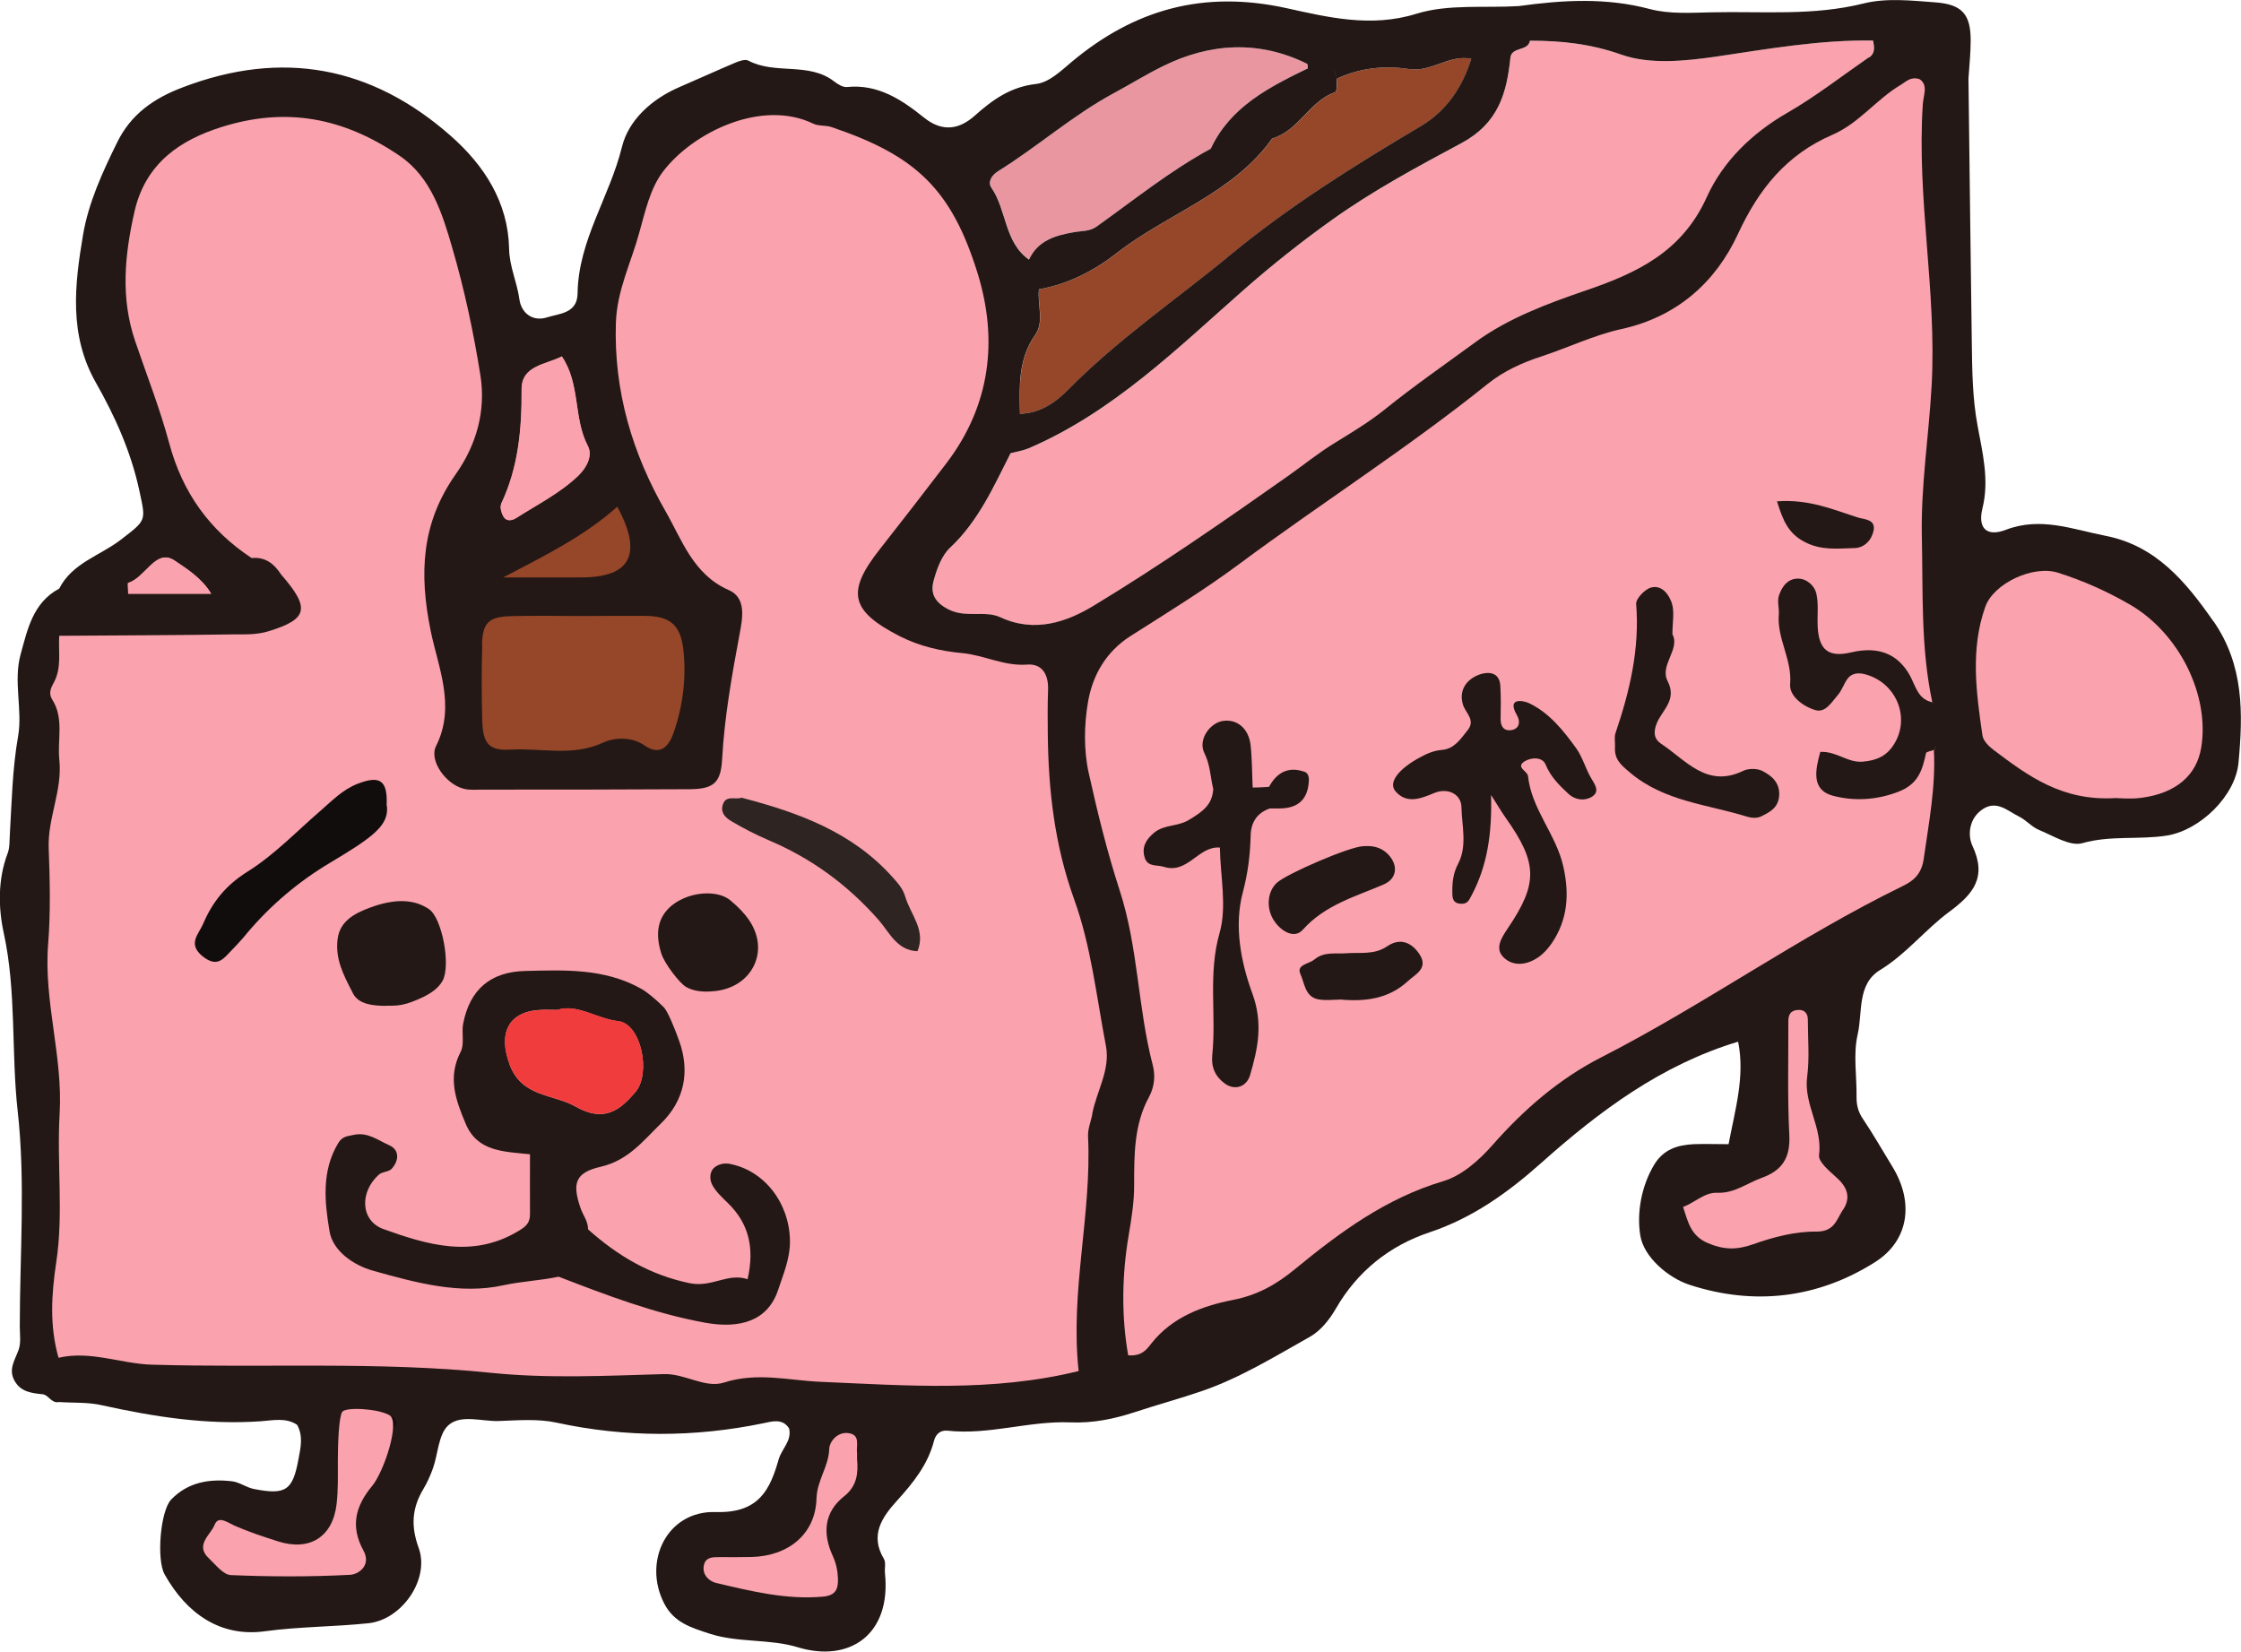
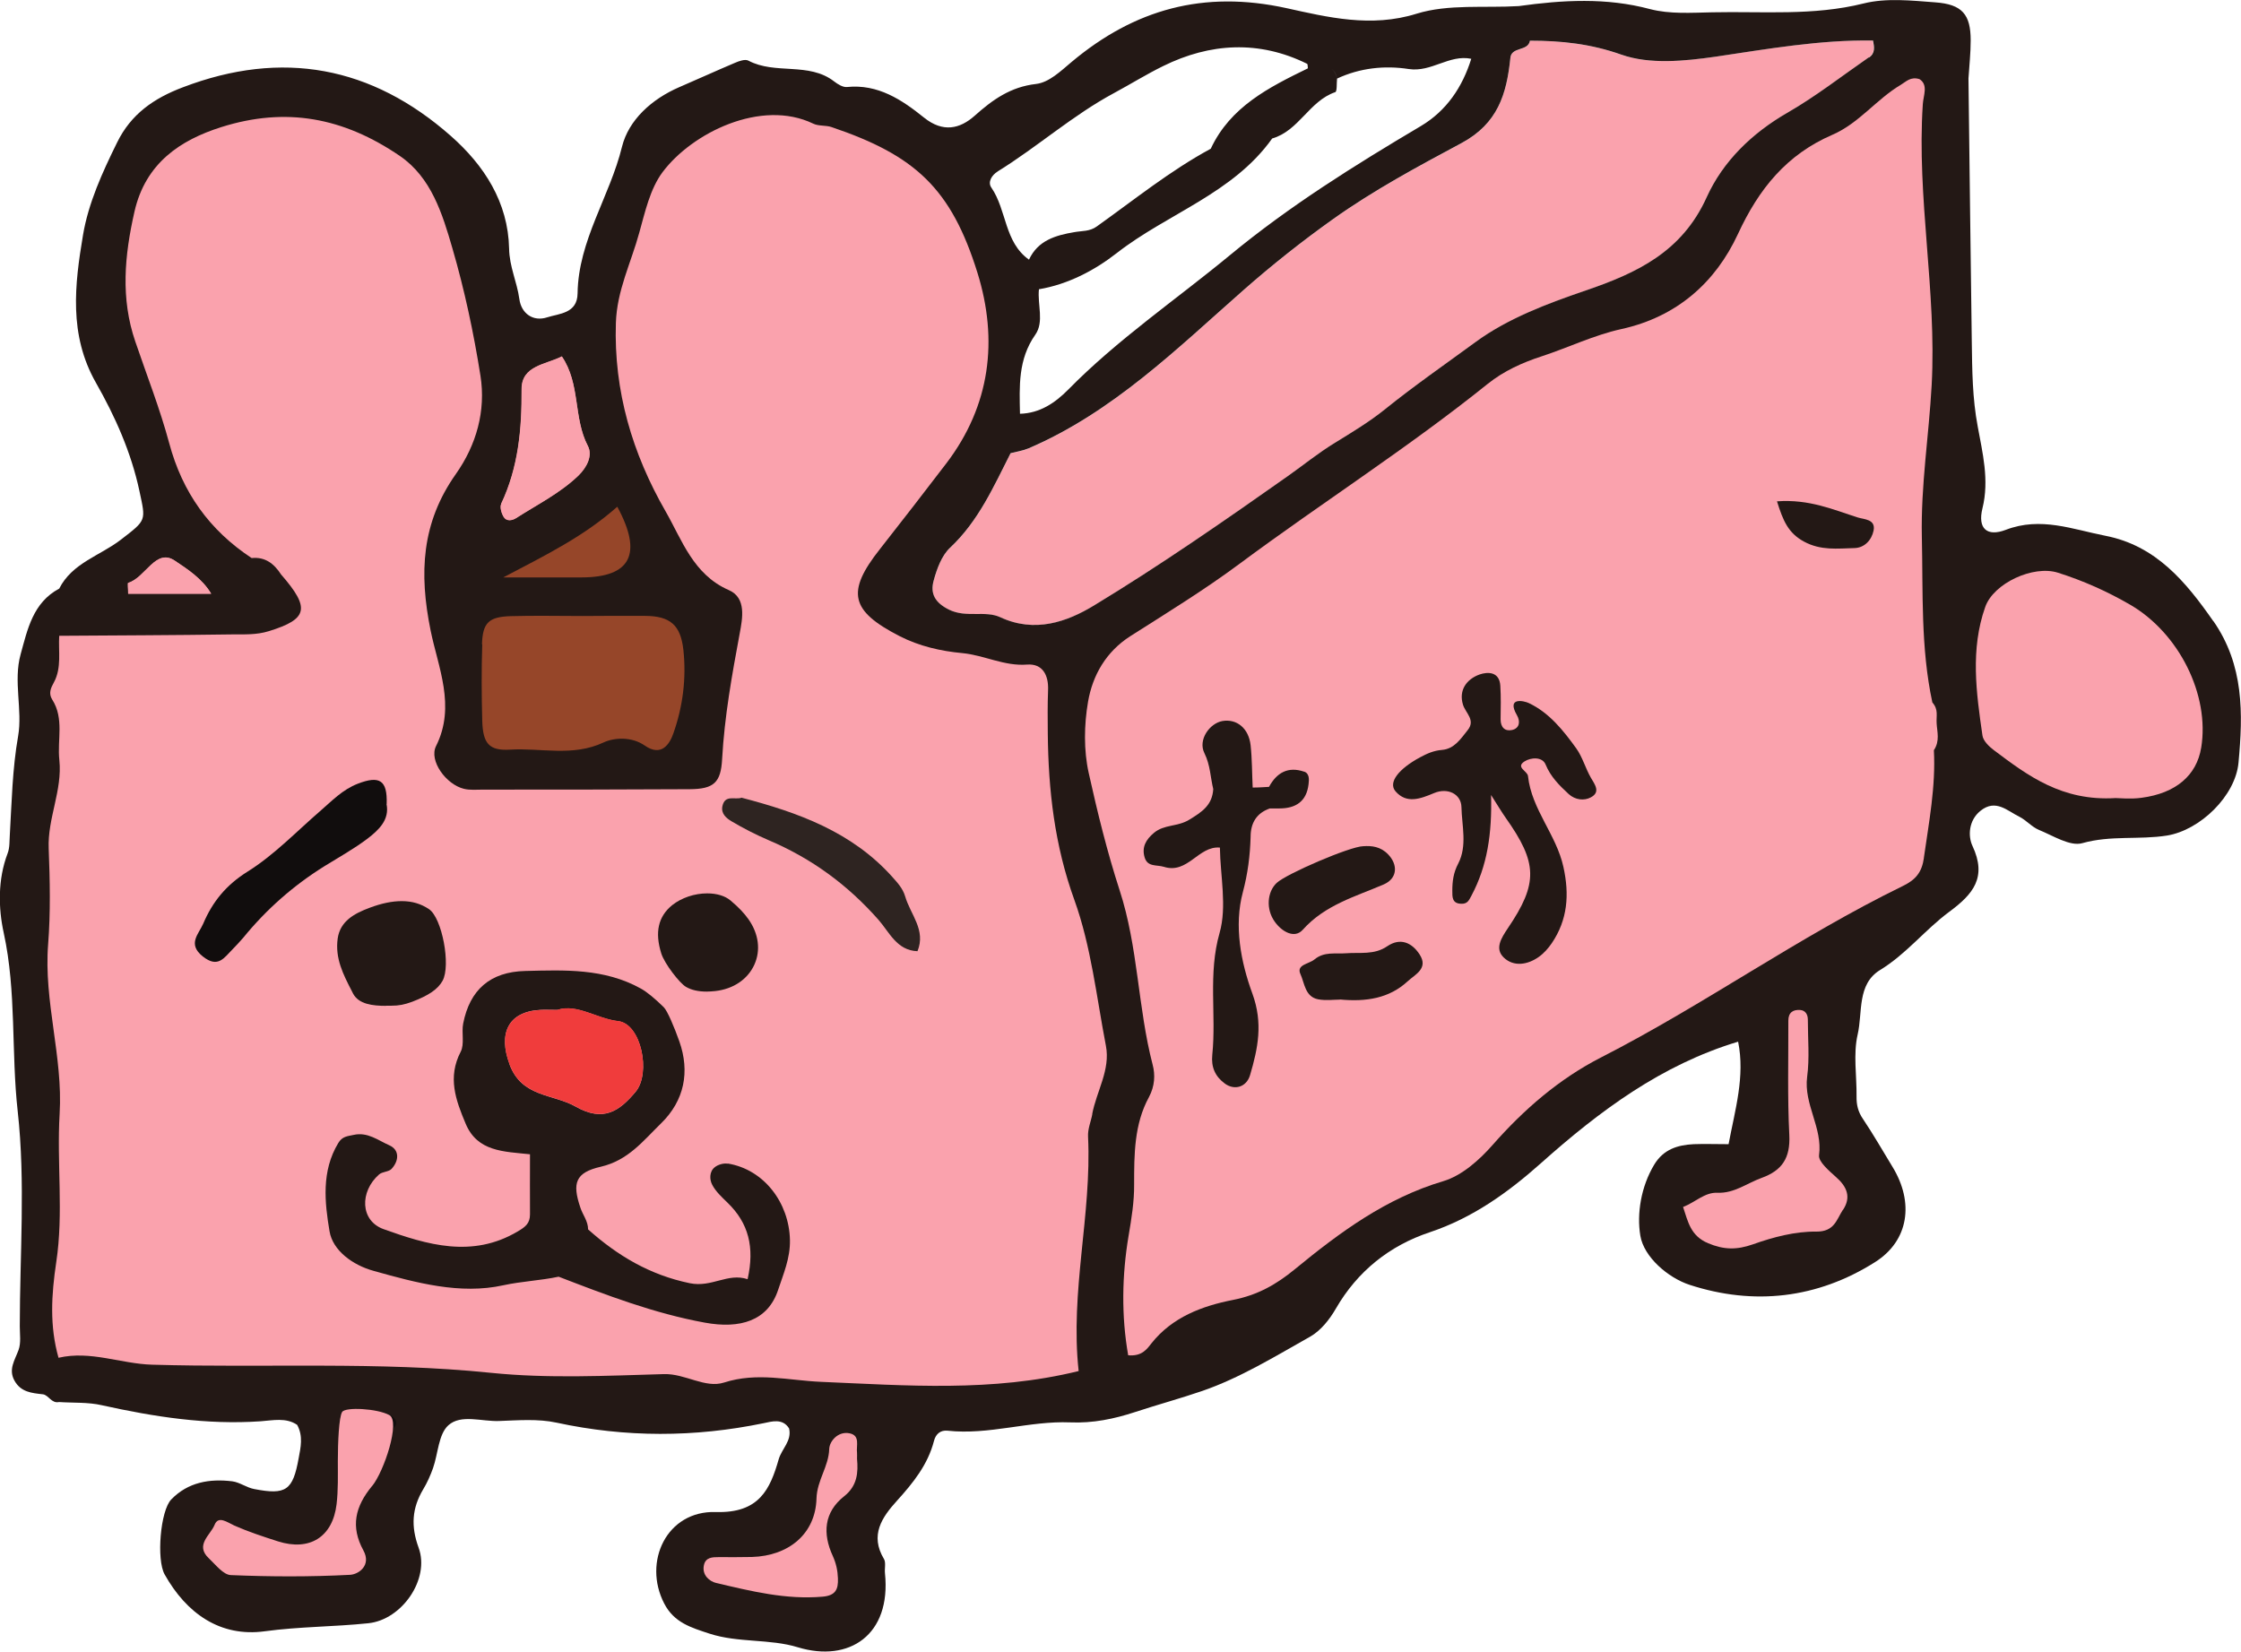
<svg xmlns="http://www.w3.org/2000/svg" id="_レイヤー_2" width="161.99" height="119.41" viewBox="0 0 161.99 119.41">
  <defs>
    <style>.cls-1{fill:#964629;}.cls-1,.cls-2,.cls-3,.cls-4,.cls-5,.cls-6,.cls-7,.cls-8{stroke-width:0px;}.cls-2{fill:#231815;}.cls-3{fill:#de919a;}.cls-4{fill:#2e2421;}.cls-5{fill:#faa2ad;}.cls-6{fill:#f03c3c;}.cls-7{fill:#110d0d;}.cls-8{fill:#e996a1;}</style>
  </defs>
  <g id="design">
    <path class="cls-5" d="M110.57,2.94c2.25,0,4.38.22,6.61,1.01,2.04.72,4.55.47,6.79.15,3.79-.56,7.55-1.23,11.4-1.17.09.45.18.91-.29,1.23-1.95,1.35-3.83,2.82-5.88,4-2.57,1.48-4.66,3.52-5.83,6.1-1.79,3.96-5.03,5.48-8.78,6.76-2.75.94-5.6,2.01-7.91,3.7-2.18,1.61-4.44,3.16-6.56,4.87-1.14.92-2.41,1.68-3.66,2.45-1.16.71-2.22,1.57-3.32,2.35-4.61,3.25-9.26,6.48-14.08,9.4-1.93,1.17-4.26,2-6.75.84-1.09-.51-2.44.06-3.69-.54-1.04-.51-1.39-1.17-1.13-2.11.23-.85.58-1.81,1.19-2.38,2.05-1.92,3.14-4.41,4.37-6.83.43-.11.89-.18,1.3-.35,6.08-2.61,10.72-7.2,15.57-11.47,2.06-1.81,4.18-3.49,6.41-5.08,2.96-2.11,6.15-3.82,9.32-5.52,2.62-1.41,3.25-3.54,3.52-6.09.03-.92,1.29-.5,1.42-1.31Z" />
    <path class="cls-8" d="M152.93,57.68c-3.88.24-6.34-1.61-8.8-3.46-.36-.27-.78-.68-.83-1.07-.45-3.1-.88-6.22.2-9.28.6-1.72,3.48-3.05,5.26-2.48,1.83.58,3.56,1.35,5.23,2.32,3.5,2.04,5.76,6.49,5.12,10.35-.33,1.99-1.82,3.28-4.31,3.61-.79.11-1.61.02-1.87.02Z" />
-     <path class="cls-1" d="M96.66,5.68c1.65-.77,3.44-.96,5.18-.69,1.64.25,2.93-1.07,4.52-.74-.64,2.05-1.79,3.76-3.64,4.86-4.79,2.84-9.49,5.77-13.81,9.34-3.9,3.22-8.11,6.08-11.68,9.71-.97.98-2.06,1.71-3.49,1.75-.04-1.98-.15-3.93,1.11-5.72.65-.93.14-2.18.26-3.28,2.12-.36,4.03-1.37,5.63-2.62,3.67-2.86,8.4-4.3,11.23-8.28,1.93-.55,2.68-2.71,4.56-3.35.14-.05.09-.64.13-.98Z" />
-     <path class="cls-8" d="M74.39,18.76c-1.79-1.27-1.6-3.58-2.72-5.21-.28-.4.03-.9.45-1.16,2.88-1.78,5.42-4.06,8.42-5.67,1.19-.64,2.36-1.37,3.55-1.95,3.37-1.66,6.91-1.88,10.39-.16.06.03.04.22.06.33-2.81,1.37-5.6,2.77-7.02,5.81-2.94,1.59-5.53,3.69-8.24,5.62-.51.37-1.06.31-1.62.41-1.35.23-2.63.59-3.28,1.99Z" />
    <path class="cls-1" d="M42.11,44.51c1.5,0,3,0,4.51,0,1.83.01,2.58.66,2.78,2.47.22,2.05-.04,4.08-.72,6.01-.27.78-.86,1.74-2.08.89-.92-.64-2.17-.59-2.97-.22-2.24,1.05-4.53.38-6.77.52-1.52.09-1.95-.46-2-2.07-.05-1.85-.06-3.7,0-5.54.05-1.56.49-1.98,2.07-2.03,1.73-.05,3.47-.01,5.2-.01h0Z" />
    <path class="cls-2" d="M160,44.92c-2.01-2.89-4.17-5.48-7.81-6.19-2.36-.46-4.68-1.4-7.2-.43-1.36.52-2.05-.09-1.69-1.55.51-2.05,0-4.04-.34-5.91-.39-2.06-.4-4.07-.43-6.11-.09-6.35-.16-12.71-.24-19.06h0c.06-.92.16-1.83.16-2.75,0-1.87-.61-2.61-2.56-2.75-1.72-.13-3.54-.33-5.18.08-3.64.91-7.3.56-10.95.64-1.5.03-3.06.14-4.48-.23-3.18-.85-6.33-.66-9.5-.22-2.47.15-5.08-.16-7.38.55-3.29,1.03-6.45.25-9.4-.4-6.01-1.32-11,.09-15.53,3.88-.81.68-1.64,1.49-2.58,1.6-1.84.21-3.13,1.13-4.44,2.3-1.06.94-2.28,1.24-3.66.13-1.59-1.28-3.32-2.44-5.57-2.21-.29.03-.66-.2-.92-.4-1.84-1.43-4.26-.47-6.21-1.51-.23-.12-.66.03-.96.16-1.35.57-2.68,1.18-4.03,1.76-1.99.86-3.66,2.37-4.14,4.31-.88,3.6-3.16,6.77-3.21,10.6-.02,1.46-1.33,1.45-2.2,1.73-1.01.33-1.87-.27-2.01-1.33-.17-1.23-.72-2.34-.74-3.64-.07-3.35-1.8-6.02-4.22-8.15-5.71-5.03-12.18-6.25-19.36-3.51-2.09.79-3.75,1.93-4.76,4-1.06,2.15-2.07,4.36-2.46,6.68-.6,3.58-1.04,7.2.93,10.67,1.39,2.44,2.55,5.03,3.15,7.84.46,2.16.53,2.07-1.34,3.51-1.5,1.16-3.52,1.68-4.46,3.54-1.9,1.01-2.29,2.94-2.79,4.75-.54,1.95.15,4.02-.18,5.91-.42,2.39-.46,4.75-.6,7.13-.03.45,0,.94-.16,1.35-.72,1.89-.67,3.97-.28,5.75.93,4.27.53,8.61,1.01,12.89.57,5.13.15,10.37.15,15.55,0,.57.1,1.19-.09,1.71-.27.74-.75,1.4-.29,2.22.46.82,1.23.89,2.05.98.41.05.62.68,1.17.56,1.03.07,2.09,0,3.09.23,3.79.84,7.58,1.43,11.48,1.16.87-.06,1.84-.29,2.64.26.45.82.25,1.64.11,2.4-.42,2.35-.92,2.68-3.21,2.24-.55-.1-1.05-.49-1.59-.56-1.64-.2-3.2.06-4.41,1.31-.79.81-1.08,4.35-.48,5.42,1.58,2.82,4.02,4.55,7.24,4.11,2.5-.34,5-.32,7.48-.58,2.44-.25,4.47-3.2,3.64-5.46-.57-1.56-.48-2.86.33-4.22.29-.48.52-1,.71-1.53.37-1.05.39-2.45,1.11-3.1.91-.82,2.42-.26,3.67-.31,1.38-.05,2.82-.17,4.15.12,5,1.08,9.97,1.07,14.96.04.59-.12,1.38-.38,1.85.38.21.89-.53,1.47-.75,2.22-.62,2.16-1.4,3.92-4.55,3.82-3.54-.11-5.29,3.59-3.73,6.61.72,1.4,1.97,1.75,3.27,2.18,2.09.68,4.35.36,6.4.99,3.7,1.12,6.75-.89,6.29-5.35-.04-.34.08-.77-.07-1.03-1.04-1.73-.15-3.02.95-4.23,1.16-1.28,2.22-2.6,2.66-4.3.13-.52.48-.8.98-.75,3,.33,5.9-.72,8.87-.6,1.64.07,3.18-.25,4.7-.75,1.61-.53,3.27-.98,4.84-1.52,2.73-.94,5.27-2.5,7.81-3.93.76-.43,1.4-1.24,1.85-2.02,1.57-2.72,3.9-4.56,6.78-5.52,3.12-1.04,5.68-2.89,8.04-4.99,4.25-3.79,8.72-7.12,14.26-8.79.51,2.52-.22,4.91-.69,7.41-.93,0-1.73-.03-2.53,0-1.16.06-2.17.37-2.84,1.47-.97,1.61-1.27,3.57-1.01,5.14.25,1.54,2,3.05,3.57,3.56,4.64,1.51,9.23.99,13.39-1.64,2.46-1.55,2.84-4.32,1.27-6.89-.71-1.16-1.38-2.34-2.14-3.47-.35-.51-.47-1.02-.46-1.61.02-1.5-.25-3.07.08-4.49.37-1.59-.06-3.63,1.62-4.66,1.9-1.16,3.25-2.91,4.99-4.2,1.75-1.29,2.75-2.5,1.69-4.77-.33-.7-.29-1.84.58-2.54,1.1-.88,1.93,0,2.81.43.5.25.9.74,1.41.95,1.03.42,2.25,1.21,3.14.96,2.05-.58,4.1-.23,6.12-.55,2.4-.39,4.95-2.87,5.17-5.27.33-3.55.4-7.05-1.82-10.24ZM95.9,4.89c.1,0,.19.03.27.06.21.09.39.3.48.73,1.65-.77,3.44-.96,5.18-.69,1.64.25,2.93-1.07,4.52-.74-.64,2.05-1.79,3.76-3.64,4.86-4.79,2.84-9.49,5.77-13.81,9.34-3.9,3.22-8.11,6.08-11.68,9.71-.97.98-2.06,1.71-3.49,1.75-.04-1.98-.15-3.93,1.11-5.72.65-.93.14-2.18.26-3.28,2.12-.36,4.03-1.37,5.63-2.62,3.67-2.86,8.4-4.3,11.23-8.28,1.93-.55,2.68-2.71,4.56-3.35.14-.05.09-.64.13-.98-.1-.43-.27-.64-.48-.73-.09-.04-.18-.06-.27-.06-.05,0-.1,0-.15,0,.05,0,.1,0,.15,0ZM95.74,4.89c-.09,0-.18.01-.28.03.09-.01.19-.02.28-.03ZM72.12,12.39c2.88-1.78,5.42-4.06,8.42-5.67,1.19-.64,2.36-1.37,3.55-1.95,3.37-1.66,6.91-1.88,10.39-.16.06.03.04.22.06.33-2.81,1.37-5.6,2.77-7.02,5.81-2.94,1.59-5.53,3.69-8.24,5.62-.51.37-1.06.31-1.62.41-1.35.23-2.63.59-3.28,1.99-1.79-1.27-1.6-3.58-2.72-5.21-.28-.4.03-.9.45-1.16ZM135.08,4.15c-1.95,1.35-3.83,2.82-5.88,4-2.57,1.48-4.66,3.52-5.83,6.1-1.79,3.96-5.03,5.48-8.78,6.76-2.75.94-5.6,2.01-7.91,3.7-2.18,1.6-4.44,3.16-6.56,4.87-1.14.92-2.41,1.68-3.66,2.45-1.16.71-2.22,1.57-3.32,2.35-4.61,3.25-9.26,6.48-14.08,9.4-1.93,1.17-4.26,2-6.75.84-1.09-.51-2.44.06-3.69-.54-1.04-.51-1.39-1.17-1.13-2.11.23-.85.58-1.81,1.19-2.38,2.05-1.92,3.14-4.41,4.37-6.83.43-.11.89-.18,1.3-.35,6.08-2.61,10.72-7.2,15.57-11.47,2.06-1.81,4.18-3.49,6.41-5.08,2.96-2.11,6.15-3.82,9.32-5.52,2.62-1.41,3.25-3.54,3.52-6.09h0c.03-.92,1.29-.5,1.42-1.31,2.25,0,4.38.22,6.61,1.01,2.04.72,4.55.47,6.79.15,3.79-.56,7.55-1.23,11.4-1.17.09.45.18.91-.29,1.23Z" />
    <path class="cls-3" d="M40.61,25.76c1.36,2,.82,4.44,1.88,6.47.36.68-.04,1.53-.69,2.16-1.33,1.27-2.96,2.08-4.49,3.06-.28.18-.69.26-.9-.08-.16-.26-.29-.7-.18-.94,1.25-2.64,1.5-5.42,1.48-8.3,0-1.71,1.77-1.77,2.91-2.36Z" />
    <path class="cls-1" d="M44.62,36.63q2.77,5.1-2.58,5.11c-1.61,0-3.21,0-5.66,0,3.24-1.7,5.83-2.98,8.24-5.11Z" />
    <path class="cls-3" d="M15.28,42.92h-6.01c0-.38-.05-.77,0-.79,1.25-.38,1.98-2.53,3.36-1.6.88.59,1.98,1.29,2.63,2.39Z" />
    <path class="cls-7" d="M27.76,103.58c-.43-.05-.86-.11-1.28-.16-.12-1.38.82-1.61,1.68-1.15.83.45.5,1.09-.4,1.31Z" />
    <path class="cls-5" d="M36.22,36.42c1.25-2.64,1.5-5.42,1.48-8.3,0-1.71,1.77-1.77,2.91-2.36,1.36,2,.82,4.44,1.88,6.47.36.68-.04,1.53-.69,2.16-1.33,1.27-2.96,2.08-4.49,3.06-.28.18-.69.26-.9-.08-.16-.26-.29-.7-.18-.94Z" />
    <path class="cls-1" d="M34.84,46.57c.05-1.56.49-1.98,2.07-2.03,1.73-.05,3.47-.01,5.2-.01h0c1.5-.01,3-.02,4.51-.01,1.83.01,2.58.66,2.78,2.47.22,2.05-.04,4.08-.72,6.01-.27.78-.86,1.74-2.08.89-.92-.64-2.17-.59-2.97-.22-2.24,1.05-4.53.38-6.77.52-1.52.09-1.95-.46-2-2.07-.05-1.85-.06-3.7,0-5.54Z" />
    <path class="cls-5" d="M9.28,42.13c1.25-.38,1.98-2.53,3.36-1.6.88.59,1.98,1.29,2.63,2.39h-6.01c0-.38-.05-.77,0-.79Z" />
    <path class="cls-5" d="M78.96,80.53c-.1.54-.34,1.07-.31,1.64.27,5.64-1.31,11.18-.68,16.94-6.26,1.54-12.47,1.04-18.62.78-2.36-.1-4.61-.72-7.01.05-1.37.44-2.8-.65-4.34-.61-4.16.12-8.37.33-12.49-.09-8.17-.84-16.34-.35-24.51-.59-2.25-.06-4.45-1.04-6.77-.5-.65-2.3-.52-4.53-.16-6.94.53-3.49.03-7.13.24-10.69.25-4.14-1.16-8.13-.83-12.27.18-2.29.13-4.61.04-6.91-.09-2.19,1-4.2.77-6.4-.16-1.45.36-2.99-.51-4.36-.29-.46-.11-.84.12-1.26.57-1.06.31-2.24.38-3.36,4.15-.03,8.31-.04,12.46-.1.9-.01,1.79.05,2.71-.24,2.8-.87,3-1.65.87-4.09-.5-.77-1.14-1.29-2.13-1.19h0c-3.05-2.01-5.01-4.75-5.96-8.31-.67-2.49-1.62-4.9-2.45-7.34-1.07-3.13-.78-6.21-.06-9.39.8-3.52,3.33-5.18,6.27-6.11,4.68-1.48,8.83-.7,12.91,2.08,2.28,1.56,3.08,4.19,3.8,6.67.88,3.02,1.54,6.12,2.03,9.22.4,2.54-.29,5-1.78,7.11-2.48,3.51-2.67,7.15-1.82,11.32.53,2.62,1.84,5.46.39,8.34-.53,1.06.73,2.78,2.01,3.09.44.11.92.06,1.38.06,4.98,0,9.95,0,14.93-.03,1.77-.01,2.27-.48,2.36-2.19.17-3.06.71-6.06,1.27-9.07.2-1.08.5-2.57-.78-3.13-2.58-1.12-3.39-3.63-4.58-5.7-2.39-4.16-3.75-8.68-3.59-13.61.07-2.35,1.1-4.36,1.69-6.53.42-1.5.78-3.16,1.68-4.37,2.12-2.84,7.13-5.33,10.9-3.51.39.19.91.1,1.33.25,6.03,2.04,8.64,4.43,10.54,10.54,1.5,4.84.94,9.57-2.25,13.76-1.59,2.08-3.19,4.15-4.81,6.21-2.45,3.1-2.12,4.46,1.42,6.28,1.44.74,3.01,1.09,4.53,1.23,1.6.15,3.04.96,4.7.83,1.11-.08,1.56.76,1.51,1.86-.04,1.04-.03,2.08-.02,3.12.04,4.1.49,8.08,1.92,12.03,1.21,3.35,1.6,7,2.28,10.54.34,1.75-.68,3.29-.99,4.95Z" />
    <path class="cls-5" d="M159.11,54.06c-.33,1.99-1.82,3.28-4.31,3.61-.79.11-1.61.02-1.87.02-3.88.24-6.34-1.61-8.8-3.46-.36-.27-.78-.68-.83-1.07-.45-3.1-.88-6.22.2-9.28.6-1.72,3.48-3.05,5.26-2.48,1.83.58,3.56,1.35,5.23,2.32,3.5,2.04,5.76,6.49,5.12,10.35Z" />
    <path class="cls-2" d="M52.59,84.12c-.29-.05-.7.07-.93.26-.4.32-.37.9-.18,1.26.25.49.7.9,1.11,1.3,1.52,1.47,1.97,3.22,1.45,5.53-1.44-.48-2.58.62-4.18.29-2.9-.6-5.22-1.99-7.35-3.89,0-.6-.39-1.05-.56-1.58-.6-1.77-.36-2.53,1.48-2.95,1.98-.46,3.06-1.87,4.34-3.12,1.72-1.67,2.1-3.76,1.34-5.93-.36-1.02-.87-2.23-1.13-2.48-.59-.58-1.2-1.1-1.66-1.35-2.64-1.47-5.51-1.34-8.35-1.27-2.54.06-4.01,1.36-4.49,3.8-.13.67.11,1.48-.18,2.04-.96,1.85-.36,3.49.36,5.2.85,2.03,2.75,2.01,4.65,2.21,0,1.6-.01,2.97,0,4.34,0,.66-.33.91-.89,1.24-3.29,1.95-6.55.96-9.7-.17-1.69-.61-1.73-2.71-.32-3.95.24-.21.69-.18.9-.4.55-.59.59-1.38-.16-1.71-.8-.35-1.57-.98-2.58-.75-.45.1-.82.1-1.11.59-1.23,2.03-.98,4.3-.63,6.38.23,1.38,1.66,2.44,3.19,2.86,3.07.86,6.25,1.73,9.37,1.04,1.34-.29,2.68-.34,4-.62,3.45,1.33,6.89,2.65,10.56,3.32,2.55.47,4.57-.12,5.31-2.38.37-1.12.88-2.28.85-3.6-.06-2.68-1.87-5.09-4.49-5.52ZM36.83,76.92c-.82-2.21-.11-3.79,2.22-3.92.34-.02.69,0,1.25,0,1.43-.45,2.83.64,4.39.82,1.66.19,2.38,3.75,1.26,5.1-1.18,1.41-2.33,2.21-4.33,1.08-1.65-.94-3.9-.66-4.79-3.06Z" />
    <path class="cls-7" d="M27.94,58.12c.23,1.13-.55,1.87-1.37,2.5-.98.74-2.06,1.34-3.11,1.99-2.25,1.4-4.21,3.13-5.88,5.18-.21.25-.61.67-.73.79-.65.65-1.08,1.44-2.19.56-1.13-.9-.3-1.61.03-2.37.67-1.58,1.65-2.79,3.2-3.76,1.91-1.19,3.52-2.88,5.24-4.37.86-.74,1.62-1.56,2.74-1.99,1.56-.6,2.14-.26,2.08,1.47Z" />
    <path class="cls-4" d="M53.59,57.66c4.1,1.07,7.99,2.47,10.91,5.73.37.42.75.81.93,1.41.38,1.31,1.52,2.43.89,3.96-1.5-.05-2.04-1.39-2.82-2.27-2.23-2.53-4.84-4.44-7.93-5.75-.93-.4-1.83-.86-2.69-1.37-.37-.22-.78-.55-.66-1.1.19-.85.9-.44,1.37-.6Z" />
    <path class="cls-6" d="M40.3,72.99c1.43-.45,2.83.64,4.39.82,1.66.19,2.38,3.75,1.26,5.1-1.18,1.41-2.33,2.21-4.33,1.08-1.65-.94-3.9-.66-4.79-3.06-.82-2.21-.11-3.79,2.22-3.92.34-.02.69,0,1.25,0Z" />
    <path class="cls-5" d="M26.91,107.4c-1.25,1.51-1.58,2.96-.64,4.68.59,1.08-.35,1.73-.97,1.76-2.87.15-5.74.14-8.61.02-.55-.02-1.1-.75-1.59-1.21-1.03-.96.12-1.69.41-2.42.27-.69.91-.19,1.43.05,1.02.45,2.09.8,3.15,1.14,2.29.73,3.96-.31,4.24-2.69.12-1.02.09-2.07.09-3.1,0-1.38.08-3.18.31-3.56s2.55-.25,3.41.22c.83.45-.39,4.1-1.24,5.13Z" />
    <path class="cls-5" d="M61.02,108.16c-1.47,1.16-1.56,2.71-.83,4.3.25.55.36,1.07.38,1.64.03.79-.17,1.24-1.11,1.32-2.65.23-5.17-.4-7.69-.99-.47-.11-1.04-.56-.89-1.28.12-.58.61-.59,1.07-.59.8,0,1.61.01,2.41-.01,2.64-.08,4.59-1.66,4.66-4.23.04-1.32.88-2.3.92-3.58.02-.55.63-1.3,1.47-1.13.79.16.47.9.54,1.42.01.11,0,.23,0,.42.09.99.03,1.95-.93,2.71Z" />
    <path class="cls-5" d="M133.21,87.46c-.46.7-.6,1.58-1.92,1.57-1.53-.02-3.12.4-4.58.92-1.17.41-2.09.4-3.24-.08-1.28-.54-1.45-1.56-1.81-2.62.89-.34,1.55-1.07,2.5-1.03,1.2.05,2.12-.69,3.17-1.07,1.5-.54,2.09-1.45,2.01-3.1-.14-2.75-.06-5.51-.07-8.27,0-.59.34-.81.86-.77.38.03.55.33.55.7,0,1.38.13,2.78-.05,4.13-.26,1.99,1.13,3.67.86,5.67-.06.46.72,1.12,1.22,1.57.8.7,1.12,1.46.51,2.38Z" />
    <path class="cls-5" d="M139.07,62.02c-.15,1.03-.58,1.57-1.53,2.03-7.53,3.67-14.35,8.58-21.81,12.39-3.03,1.55-5.58,3.76-7.85,6.34-.95,1.08-2.21,2.2-3.54,2.6-4.15,1.23-7.49,3.7-10.73,6.36-1.35,1.11-2.7,1.88-4.49,2.23-2.19.43-4.38,1.23-5.89,3.14-.33.42-.69.95-1.68.86-.5-2.84-.45-5.8.03-8.64.21-1.24.41-2.47.4-3.7,0-2.18,0-4.36,1.07-6.32.43-.8.46-1.62.27-2.34-1.08-4.15-1.04-8.48-2.39-12.62-.89-2.74-1.6-5.62-2.23-8.46-.37-1.65-.34-3.49-.05-5.17.33-1.9,1.29-3.6,3.05-4.73,2.67-1.7,5.38-3.36,7.92-5.25,5.93-4.4,12.17-8.37,17.93-13,1.15-.92,2.49-1.53,3.91-1.99,1.92-.63,3.77-1.53,5.73-1.96,4.02-.88,6.81-3.37,8.43-6.86,1.52-3.29,3.53-5.76,6.84-7.19,1.92-.83,3.17-2.56,4.94-3.61.39-.23.7-.61,1.35-.41.65.42.28,1.17.24,1.81-.45,6.79,1.01,13.52.64,20.31-.2,3.65-.79,7.27-.71,10.96.09,4.01-.09,8.03.76,11.98.46.52.27.97.31,1.52.03.58.25,1.26-.2,1.93.14,2.64-.36,5.22-.73,7.82Z" />
    <path class="cls-2" d="M107.78,57.43c.08,2.86-.28,5.18-1.42,7.32-.17.31-.27.59-.71.58-.7,0-.67-.5-.67-.94,0-.68.08-1.31.43-1.97.66-1.28.26-2.72.23-4.08-.02-.93-.98-1.43-1.98-1.01-1,.42-1.98.79-2.78-.12-.57-.65.24-1.64,1.76-2.46.52-.28.99-.49,1.59-.54.89-.07,1.36-.8,1.86-1.43.59-.73-.15-1.23-.34-1.84-.32-1.05.26-1.84,1.19-2.18.6-.21,1.45-.22,1.51.82.05.81.03,1.62.02,2.42,0,.59.32.88.83.77.56-.13.6-.64.35-1.07-.78-1.35.53-1.03.85-.88,1.49.7,2.5,1.98,3.44,3.28.45.63.66,1.43,1.05,2.11.3.51.72,1.05,0,1.43-.48.26-1.13.19-1.6-.24-.67-.62-1.3-1.24-1.67-2.14-.23-.56-1.05-.52-1.52-.22-.67.43.21.69.25,1.06.26,2.42,2.05,4.23,2.56,6.57.44,1.99.31,3.81-.84,5.51-.26.38-.58.74-.95,1-.81.57-1.81.72-2.52.04-.67-.64-.19-1.4.3-2.13,2.2-3.25,2.14-4.72-.16-7.97-.29-.41-.54-.84-1.09-1.7Z" />
-     <path class="cls-2" d="M120.89,45.85c.58,1.08-.94,2.23-.35,3.38.71,1.37-.39,2.09-.78,3.05-.27.67-.19,1.15.32,1.49,1.79,1.18,3.3,3.23,5.93,1.95.37-.18.99-.18,1.36,0,.72.36,1.33.89,1.23,1.87-.09.83-.71,1.14-1.31,1.43-.28.14-.71.11-1.02.01-2.86-.89-5.96-1.09-8.43-3.17-.69-.58-1.15-.97-1.1-1.85.02-.35-.07-.72.04-1.03,1.03-3.02,1.75-6.08,1.49-9.32-.03-.38.63-1.07,1.08-1.19.78-.21,1.3.52,1.5,1.14.2.62.04,1.36.04,2.25Z" />
    <path class="cls-2" d="M98.55,61.17c.6-.04,1.24.02,1.79.59.73.76.67,1.74-.31,2.17-2.07.89-4.25,1.48-5.86,3.28-.59.67-1.52.14-2.03-.59-.64-.89-.55-2.15.15-2.8.71-.66,5.29-2.63,6.25-2.65Z" />
    <path class="cls-2" d="M96.86,72.26c-.43,0-1.02.08-1.57-.02-.96-.18-.99-1.18-1.29-1.83-.31-.68.61-.72,1.01-1.05.71-.59,1.51-.39,2.28-.45,1.01-.08,2.04.14,2.99-.51.93-.63,1.77-.28,2.34.6.65,1.01-.33,1.44-.86,1.93-1.34,1.24-3,1.5-4.91,1.32Z" />
    <path class="cls-2" d="M128.45,36.24c2.34-.17,4.08.61,5.85,1.17.45.14,1.3.12,1.13.95-.14.68-.66,1.25-1.4,1.26-1.22.03-2.41.19-3.63-.47-1.14-.62-1.51-1.5-1.95-2.91Z" />
    <path class="cls-2" d="M94.26,55.78c-1.15-.39-1.97.07-2.53,1.1-.39.02-.7.05-1.18.05-.05-1.02-.04-2.05-.15-3.06-.14-1.23-1-1.92-2.03-1.75-.93.16-1.79,1.36-1.31,2.32.43.87.43,1.74.64,2.6-.07,1.16-.8,1.65-1.76,2.23-.83.5-1.79.32-2.52.93-.59.49-.9,1.04-.68,1.78.21.71.87.52,1.39.68,1.73.55,2.5-1.53,4.05-1.39.03,2.06.52,4.26-.02,6.16-.85,2.97-.23,5.9-.53,8.82-.09.88.2,1.56.91,2.08.7.51,1.56.26,1.82-.61.57-1.94.95-3.75.17-5.89-.84-2.29-1.34-4.91-.69-7.34.36-1.35.52-2.64.56-3.99,0-1,.42-1.72,1.39-2.06.23,0,.46,0,.69,0,1.19,0,1.97-.51,2.11-1.76.04-.33.07-.77-.32-.9Z" />
-     <path class="cls-2" d="M139.8,54.21c-.2.08-.55.12-.58.24-.27,1.24-.56,2.25-2.04,2.8-1.61.61-3.22.66-4.7.27-1.58-.43-1.25-1.89-.9-3.17,1.19-.05,1.97.8,3.07.71,1.04-.09,1.75-.43,2.27-1.28,1.2-1.93.13-4.48-2.15-5.05-.43-.11-.94-.08-1.24.36-.26.37-.4.83-.69,1.16-.44.5-.88,1.3-1.62,1.08-.89-.26-1.89-1.02-1.82-1.87.15-1.79-.96-3.3-.82-5.03.04-.46-.13-.96.01-1.38.22-.66.66-1.27,1.46-1.22.61.04,1.12.55,1.24,1.06.18.76.06,1.6.1,2.4.08,1.71.8,2.25,2.42,1.87q2.91-.69,4.23,1.64c.43.77.58,1.76,1.66,1.97.96,1.08.99,2.16.1,3.44Z" />
    <path class="cls-2" d="M27.9,72.71c-.95,0-1.97-.11-2.38-.89l-.08-.16c-.63-1.22-1.23-2.38-1.03-3.82.18-1.26,1.21-1.81,2.31-2.22.88-.33,1.64-.48,2.32-.48.75,0,1.39.19,1.97.58.95.64,1.59,4.08.98,5.18-.34.61-1,1.06-2.21,1.52-.54.2-.95.28-1.48.28-.14,0-.27,0-.4,0Z" />
    <path class="cls-2" d="M51.08,71.68c-.59,0-1.1-.11-1.49-.34-.46-.26-1.56-1.68-1.79-2.42-.48-1.53-.22-2.67.79-3.49.67-.53,1.61-.85,2.53-.85.69,0,1.29.18,1.68.51.59.49,1,.93,1.31,1.37.73,1.04.89,2.23.42,3.27-.48,1.06-1.51,1.76-2.82,1.91-.22.02-.43.04-.62.04Z" />
  </g>
</svg>